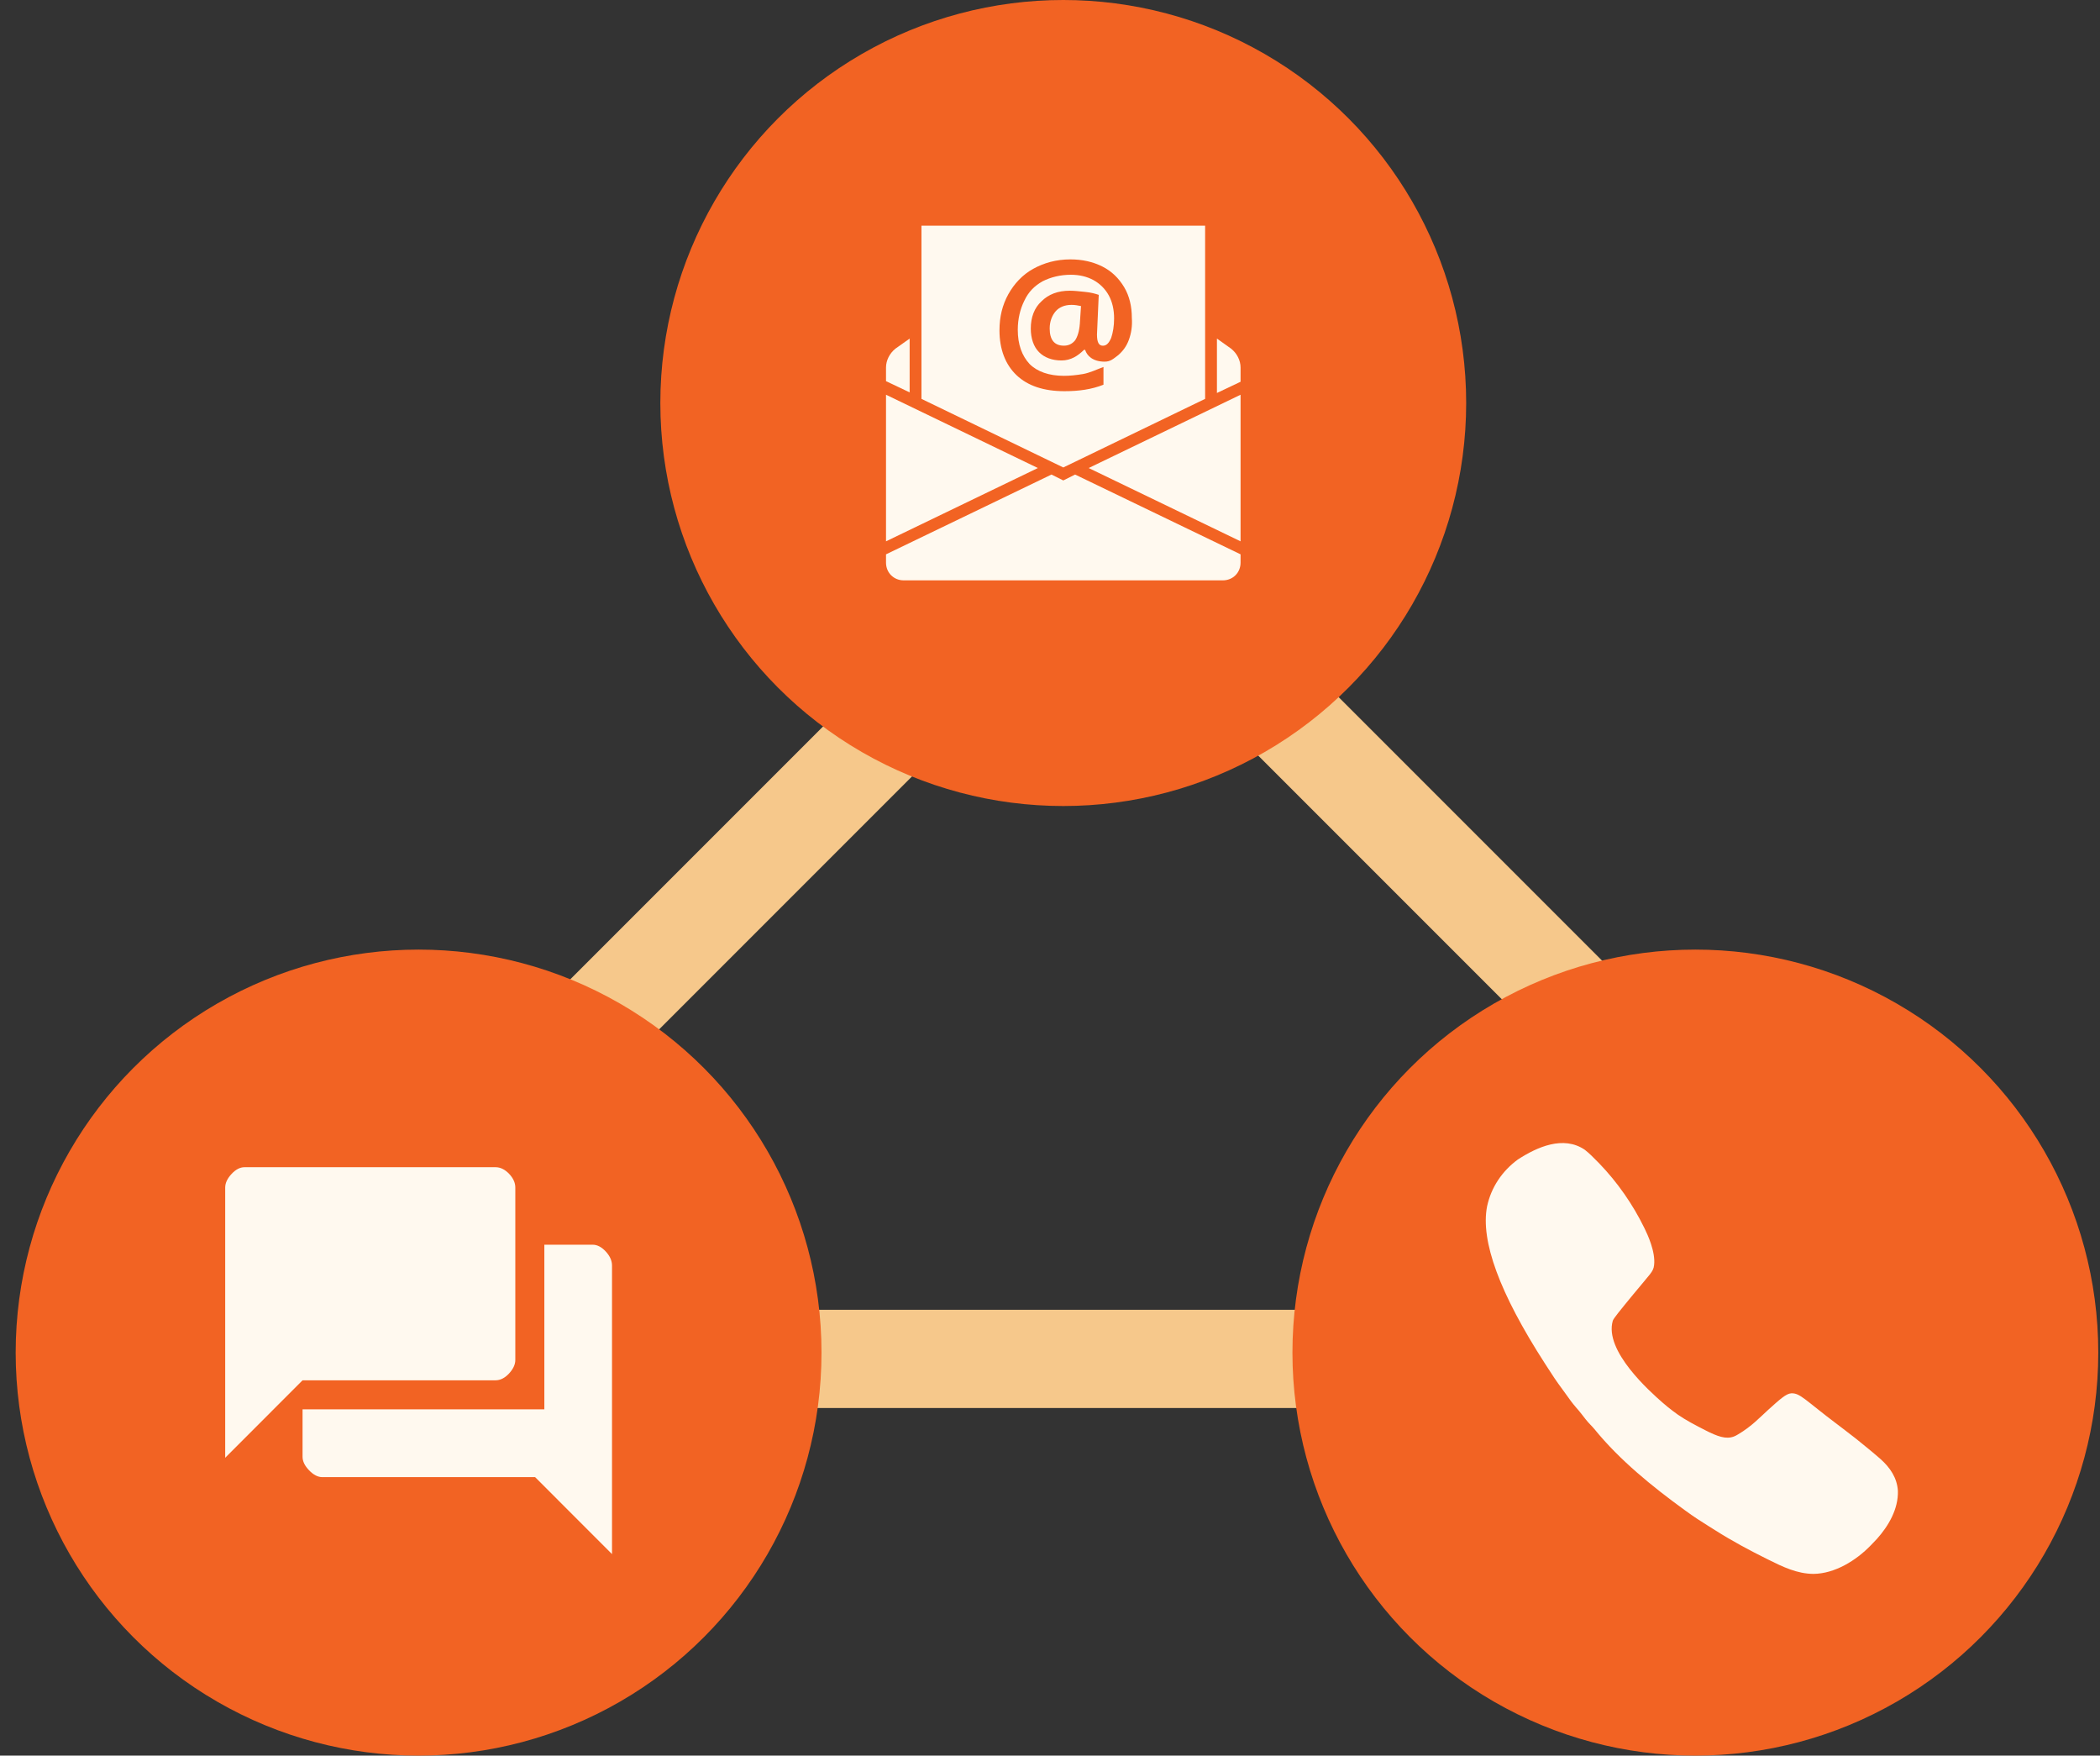
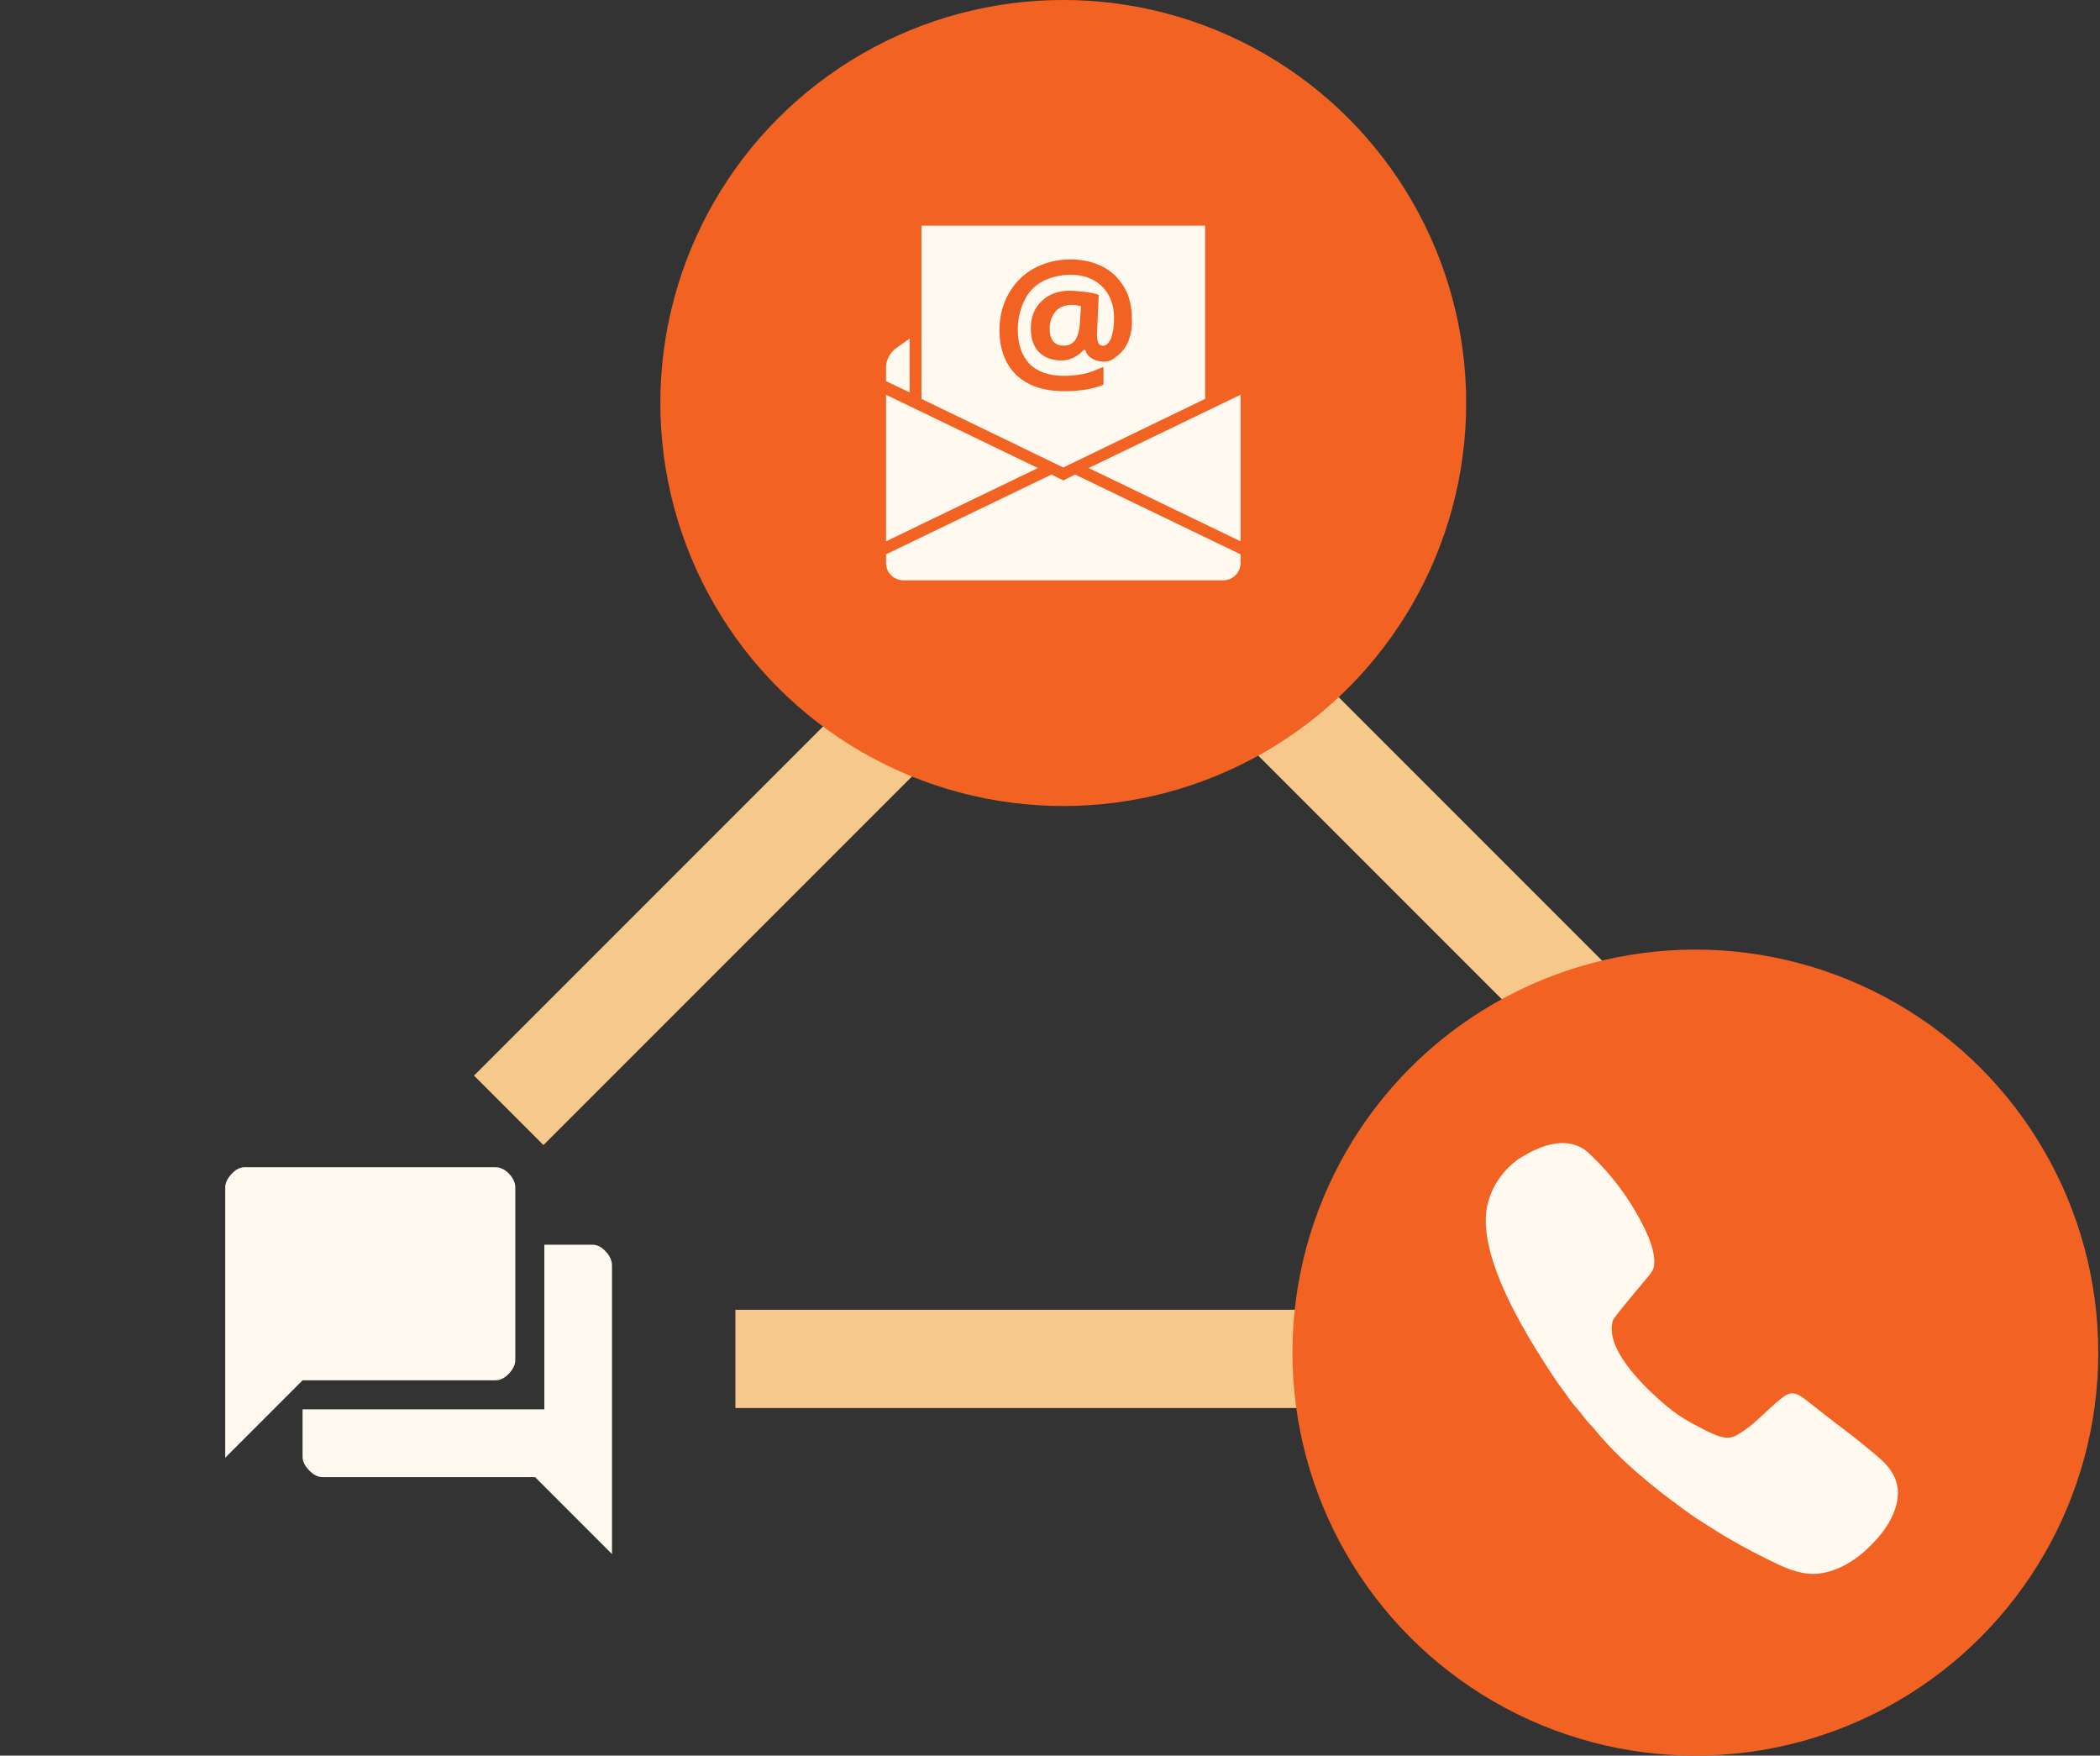
<svg xmlns="http://www.w3.org/2000/svg" width="67" height="56" viewBox="0 0 67 56" fill="none">
  <rect x="0" y="0" width="67" height="56" fill="#333333" stroke="none" />
  <rect x="37.057" y="21.016" width="3.133" height="21.934" transform="rotate(-45 37.057 21.016)" fill="#F6C88B" />
  <rect x="23.463" y="44.912" width="3.133" height="21.934" transform="rotate(-90 23.463 44.912)" fill="#F6C88B" />
  <rect x="17.338" y="36.525" width="3.133" height="21.934" transform="rotate(-135 17.338 36.525)" fill="#F6C88B" />
-   <circle cx="13.355" cy="43.145" r="12.855" fill="#F26323" />
  <path d="M7.185 46.499V37.88C7.185 37.736 7.252 37.592 7.386 37.448C7.52 37.303 7.658 37.231 7.802 37.231H15.809C15.963 37.231 16.107 37.301 16.241 37.44C16.374 37.579 16.441 37.726 16.441 37.88V43.379C16.441 43.523 16.374 43.667 16.241 43.811C16.107 43.955 15.963 44.028 15.809 44.028H9.653L7.185 46.499ZM10.286 47.117C10.142 47.117 10.001 47.044 9.862 46.9C9.723 46.756 9.653 46.612 9.653 46.468V44.954H17.367V39.703H18.909C19.053 39.703 19.192 39.775 19.326 39.919C19.459 40.063 19.526 40.212 19.526 40.367V49.572L17.073 47.117H10.286Z" fill="#FFF9EF" />
  <circle cx="54.09" cy="43.145" r="12.855" fill="#F26323" />
  <path d="M50.564 36.676C50.705 36.787 50.832 36.914 50.957 37.043C50.981 37.068 51.007 37.094 51.031 37.118C51.6 37.708 52.098 38.421 52.458 39.161C52.47 39.187 52.477 39.201 52.486 39.219C52.552 39.356 52.827 39.926 52.773 40.358C52.748 40.571 52.658 40.618 52.105 41.292C51.687 41.801 51.477 42.057 51.456 42.128C51.173 43.093 52.651 44.394 53.041 44.738C53.271 44.941 53.529 45.122 53.529 45.122C53.804 45.311 54.066 45.446 54.401 45.618C54.801 45.823 55.066 45.915 55.317 45.822C55.357 45.807 55.392 45.79 55.453 45.753C55.885 45.499 56.164 45.196 56.414 44.97C56.795 44.626 56.986 44.455 57.145 44.444C57.432 44.428 57.58 44.652 58.629 45.441C58.683 45.482 58.729 45.517 58.808 45.577C59.082 45.782 59.348 45.994 59.611 46.213C59.656 46.25 59.699 46.287 59.744 46.323C59.808 46.377 59.871 46.43 59.934 46.485C59.956 46.505 59.978 46.524 60.002 46.544C60.303 46.815 60.524 47.135 60.552 47.553C60.569 48.133 60.255 48.67 59.884 49.086C59.841 49.132 59.799 49.176 59.756 49.22C59.733 49.244 59.709 49.269 59.685 49.294C59.221 49.775 58.538 50.197 57.858 50.203C57.339 50.2 56.886 49.982 56.427 49.753C56.411 49.745 56.395 49.736 56.378 49.729C55.819 49.451 55.272 49.159 54.743 48.824C54.668 48.776 54.592 48.729 54.516 48.682C54.272 48.53 54.03 48.374 53.798 48.203C53.779 48.19 53.76 48.175 53.739 48.161C52.715 47.416 51.675 46.576 50.869 45.584C50.826 45.532 50.781 45.485 50.735 45.438C50.633 45.333 50.546 45.218 50.458 45.103C50.4 45.026 50.337 44.955 50.274 44.883C50.165 44.757 50.07 44.626 49.974 44.489C49.922 44.414 49.869 44.341 49.814 44.269C49.662 44.065 49.521 43.853 49.384 43.637C49.351 43.585 49.316 43.533 49.283 43.481C47.844 41.248 47.231 39.581 47.445 38.48C47.575 37.871 47.928 37.351 48.424 36.987C49.041 36.586 49.881 36.21 50.564 36.676Z" fill="#FFF9EF" />
  <circle cx="33.923" cy="12.855" r="12.855" fill="#F26323" />
  <path d="M33.113 14.929L28.268 12.591V17.267L33.113 14.929Z" fill="#FFF9EF" />
  <path d="M39.58 17.267V12.591L34.734 14.929L39.58 17.267Z" fill="#FFF9EF" />
  <path d="M34.301 15.137L33.924 15.325L33.547 15.137L28.268 17.682V17.946C28.268 18.267 28.513 18.512 28.833 18.512H39.014C39.335 18.512 39.58 18.267 39.58 17.946V17.682L34.301 15.137Z" fill="#FFF9EF" />
  <path d="M29.022 10.8L28.569 11.121C28.381 11.272 28.268 11.498 28.268 11.724V12.158L29.022 12.516V10.8Z" fill="#FFF9EF" />
-   <path d="M39.278 11.121L38.826 10.8V12.535L39.58 12.177V11.724C39.58 11.498 39.467 11.272 39.278 11.121Z" fill="#FFF9EF" />
  <path d="M29.399 7.199V12.723L33.924 14.911L38.449 12.723V7.199H29.399ZM36.017 10.838C35.941 11.046 35.828 11.196 35.677 11.328C35.526 11.441 35.432 11.536 35.244 11.536C34.867 11.536 34.678 11.347 34.621 11.159H34.584C34.395 11.347 34.169 11.498 33.867 11.498C33.566 11.498 33.321 11.404 33.151 11.234C32.981 11.064 32.887 10.8 32.887 10.48C32.887 10.122 33 9.82 33.226 9.613C33.453 9.386 33.754 9.273 34.131 9.273C34.282 9.273 34.433 9.292 34.621 9.311C34.81 9.33 34.942 9.367 35.055 9.405L34.999 10.668C34.999 10.914 35.055 11.027 35.187 11.027C35.3 11.027 35.376 10.951 35.451 10.781C35.508 10.612 35.545 10.404 35.545 10.159C35.545 9.877 35.489 9.631 35.376 9.424C35.263 9.217 35.093 9.047 34.886 8.934C34.678 8.821 34.433 8.764 34.169 8.764C33.83 8.764 33.528 8.84 33.264 8.972C33 9.122 32.812 9.311 32.68 9.594C32.548 9.858 32.472 10.178 32.472 10.518C32.472 10.989 32.604 11.347 32.849 11.611C33.094 11.856 33.471 11.988 33.943 11.988C34.131 11.988 34.32 11.969 34.546 11.932C34.772 11.894 34.999 11.781 35.206 11.705V12.271C34.829 12.422 34.414 12.478 33.962 12.478C33.302 12.478 32.793 12.309 32.434 11.969C32.076 11.63 31.888 11.14 31.888 10.536C31.888 10.103 31.982 9.726 32.17 9.386C32.359 9.047 32.623 8.764 32.962 8.576C33.302 8.387 33.698 8.274 34.15 8.274C34.527 8.274 34.867 8.349 35.168 8.5C35.47 8.651 35.696 8.877 35.866 9.16C36.036 9.443 36.111 9.782 36.111 10.14C36.13 10.404 36.092 10.631 36.017 10.838Z" fill="#FFF9EF" />
  <path d="M33.678 9.932C33.565 10.065 33.49 10.253 33.49 10.479C33.49 10.838 33.641 11.026 33.943 11.026C34.093 11.026 34.206 10.97 34.301 10.856C34.376 10.743 34.433 10.573 34.452 10.328L34.489 9.763C34.395 9.744 34.301 9.725 34.188 9.725C33.961 9.725 33.792 9.801 33.678 9.932Z" fill="#FFF9EF" />
</svg>